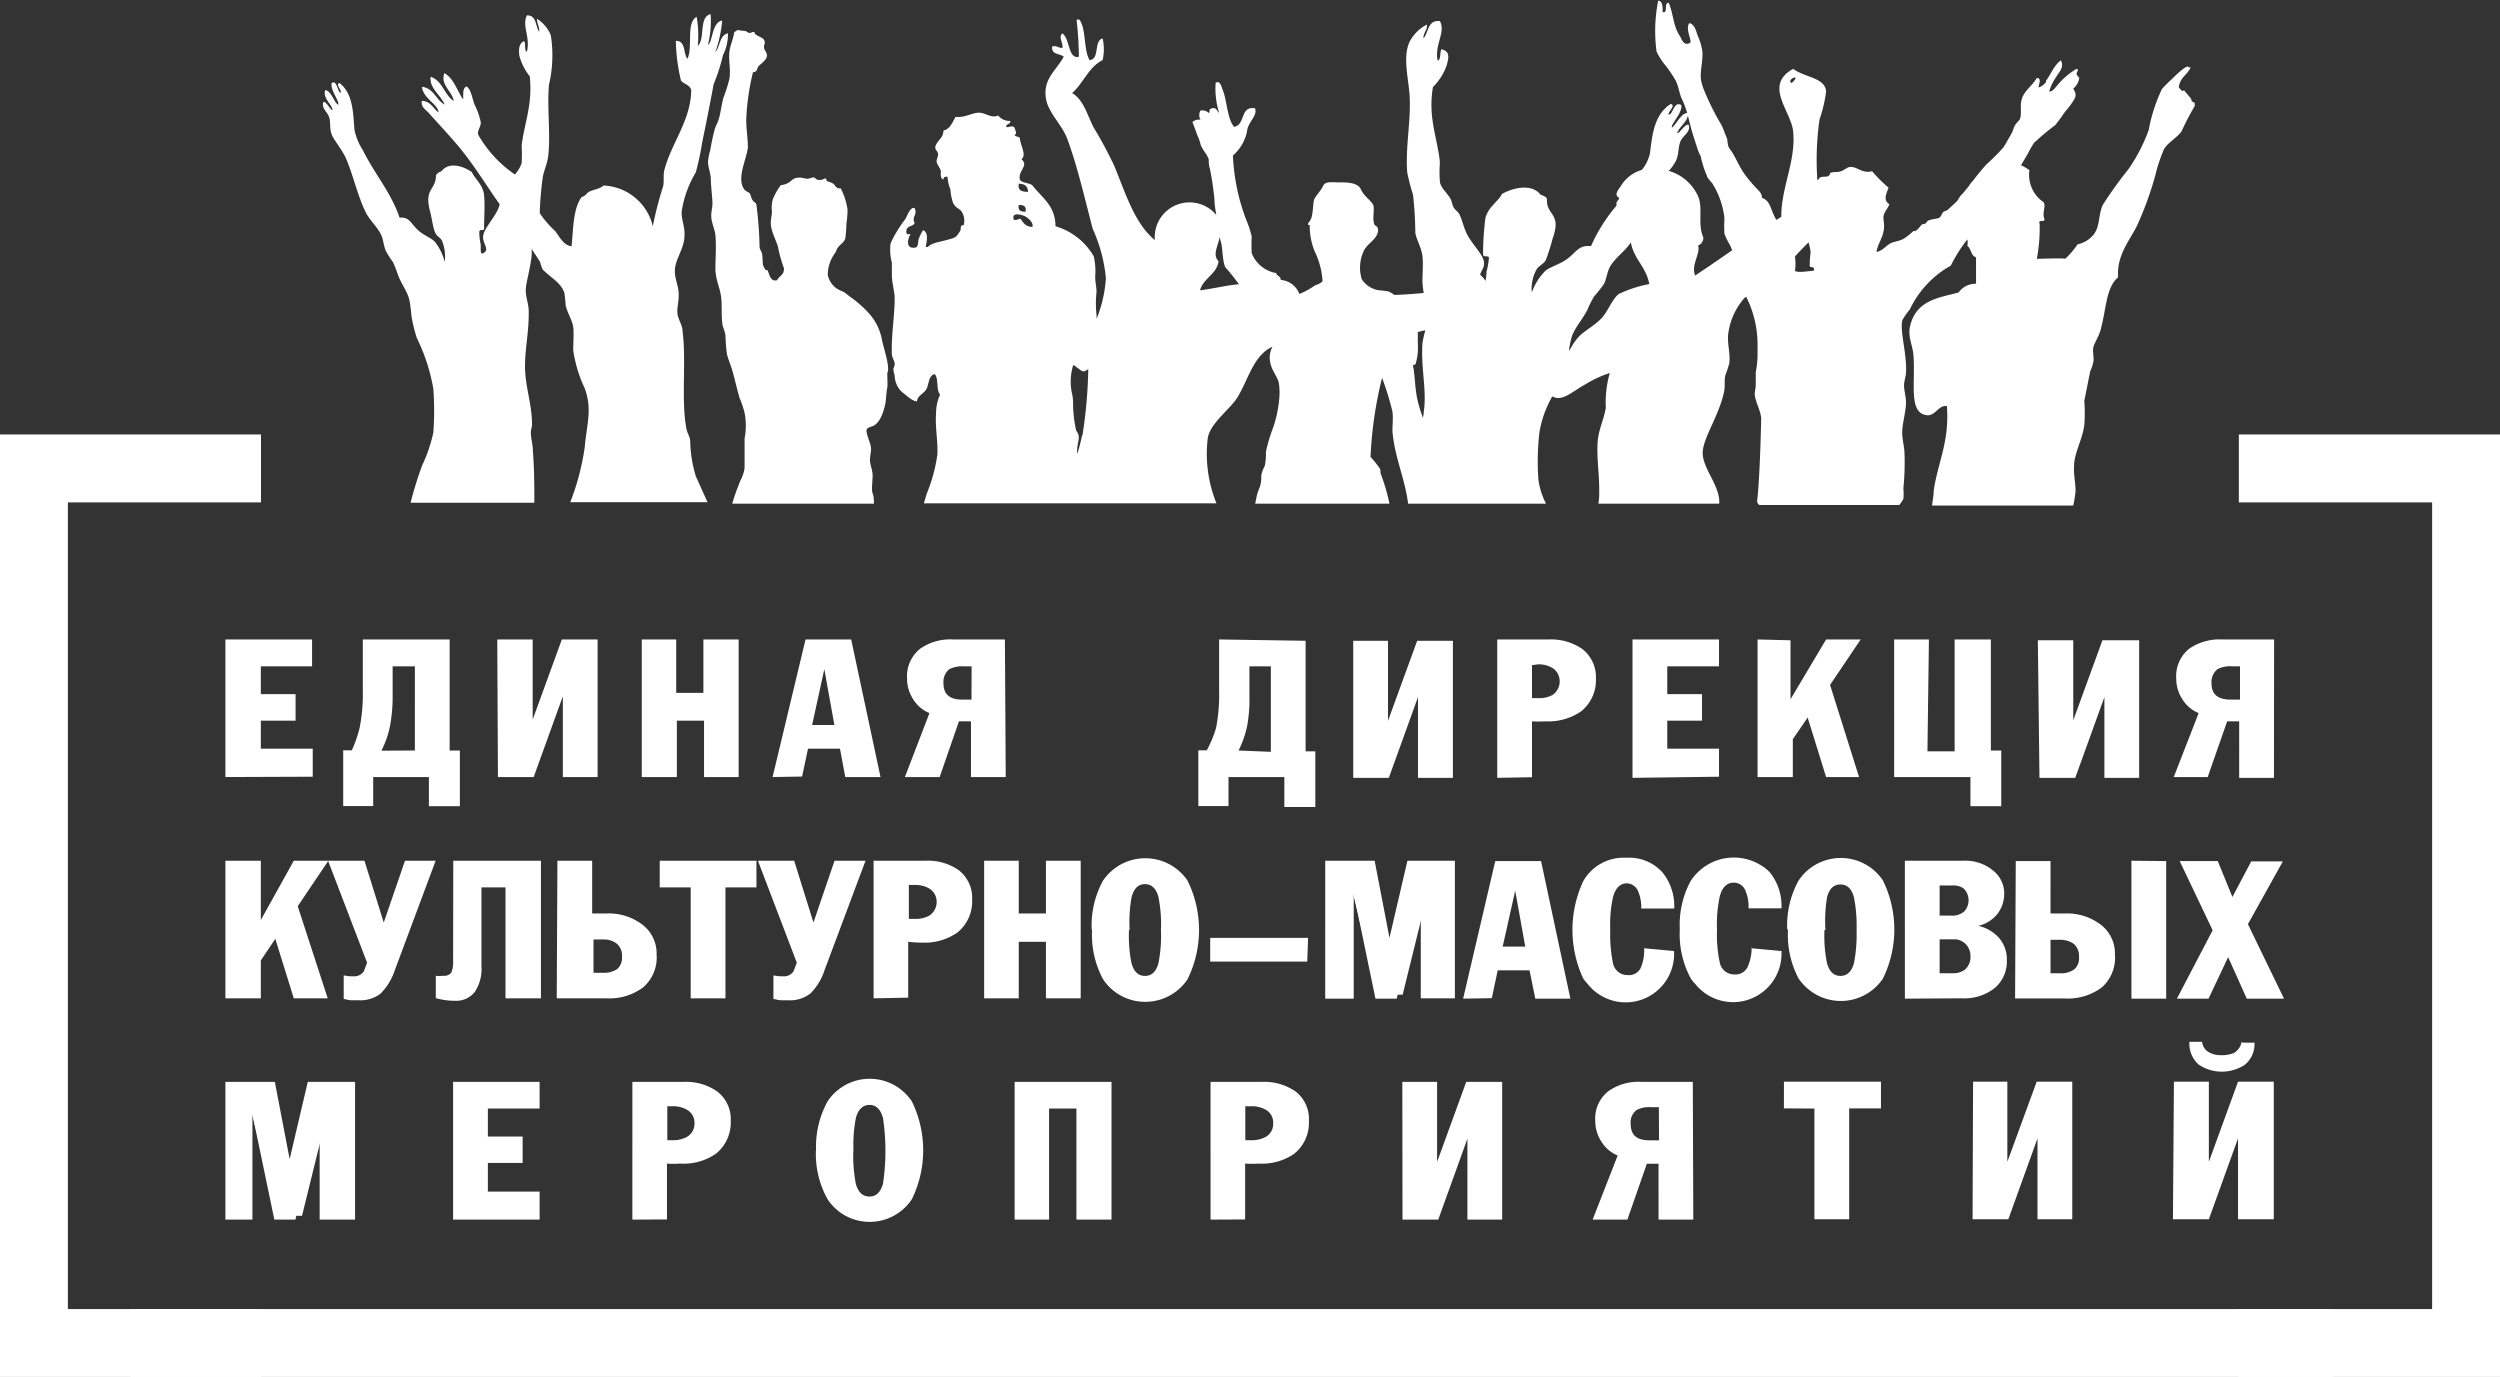
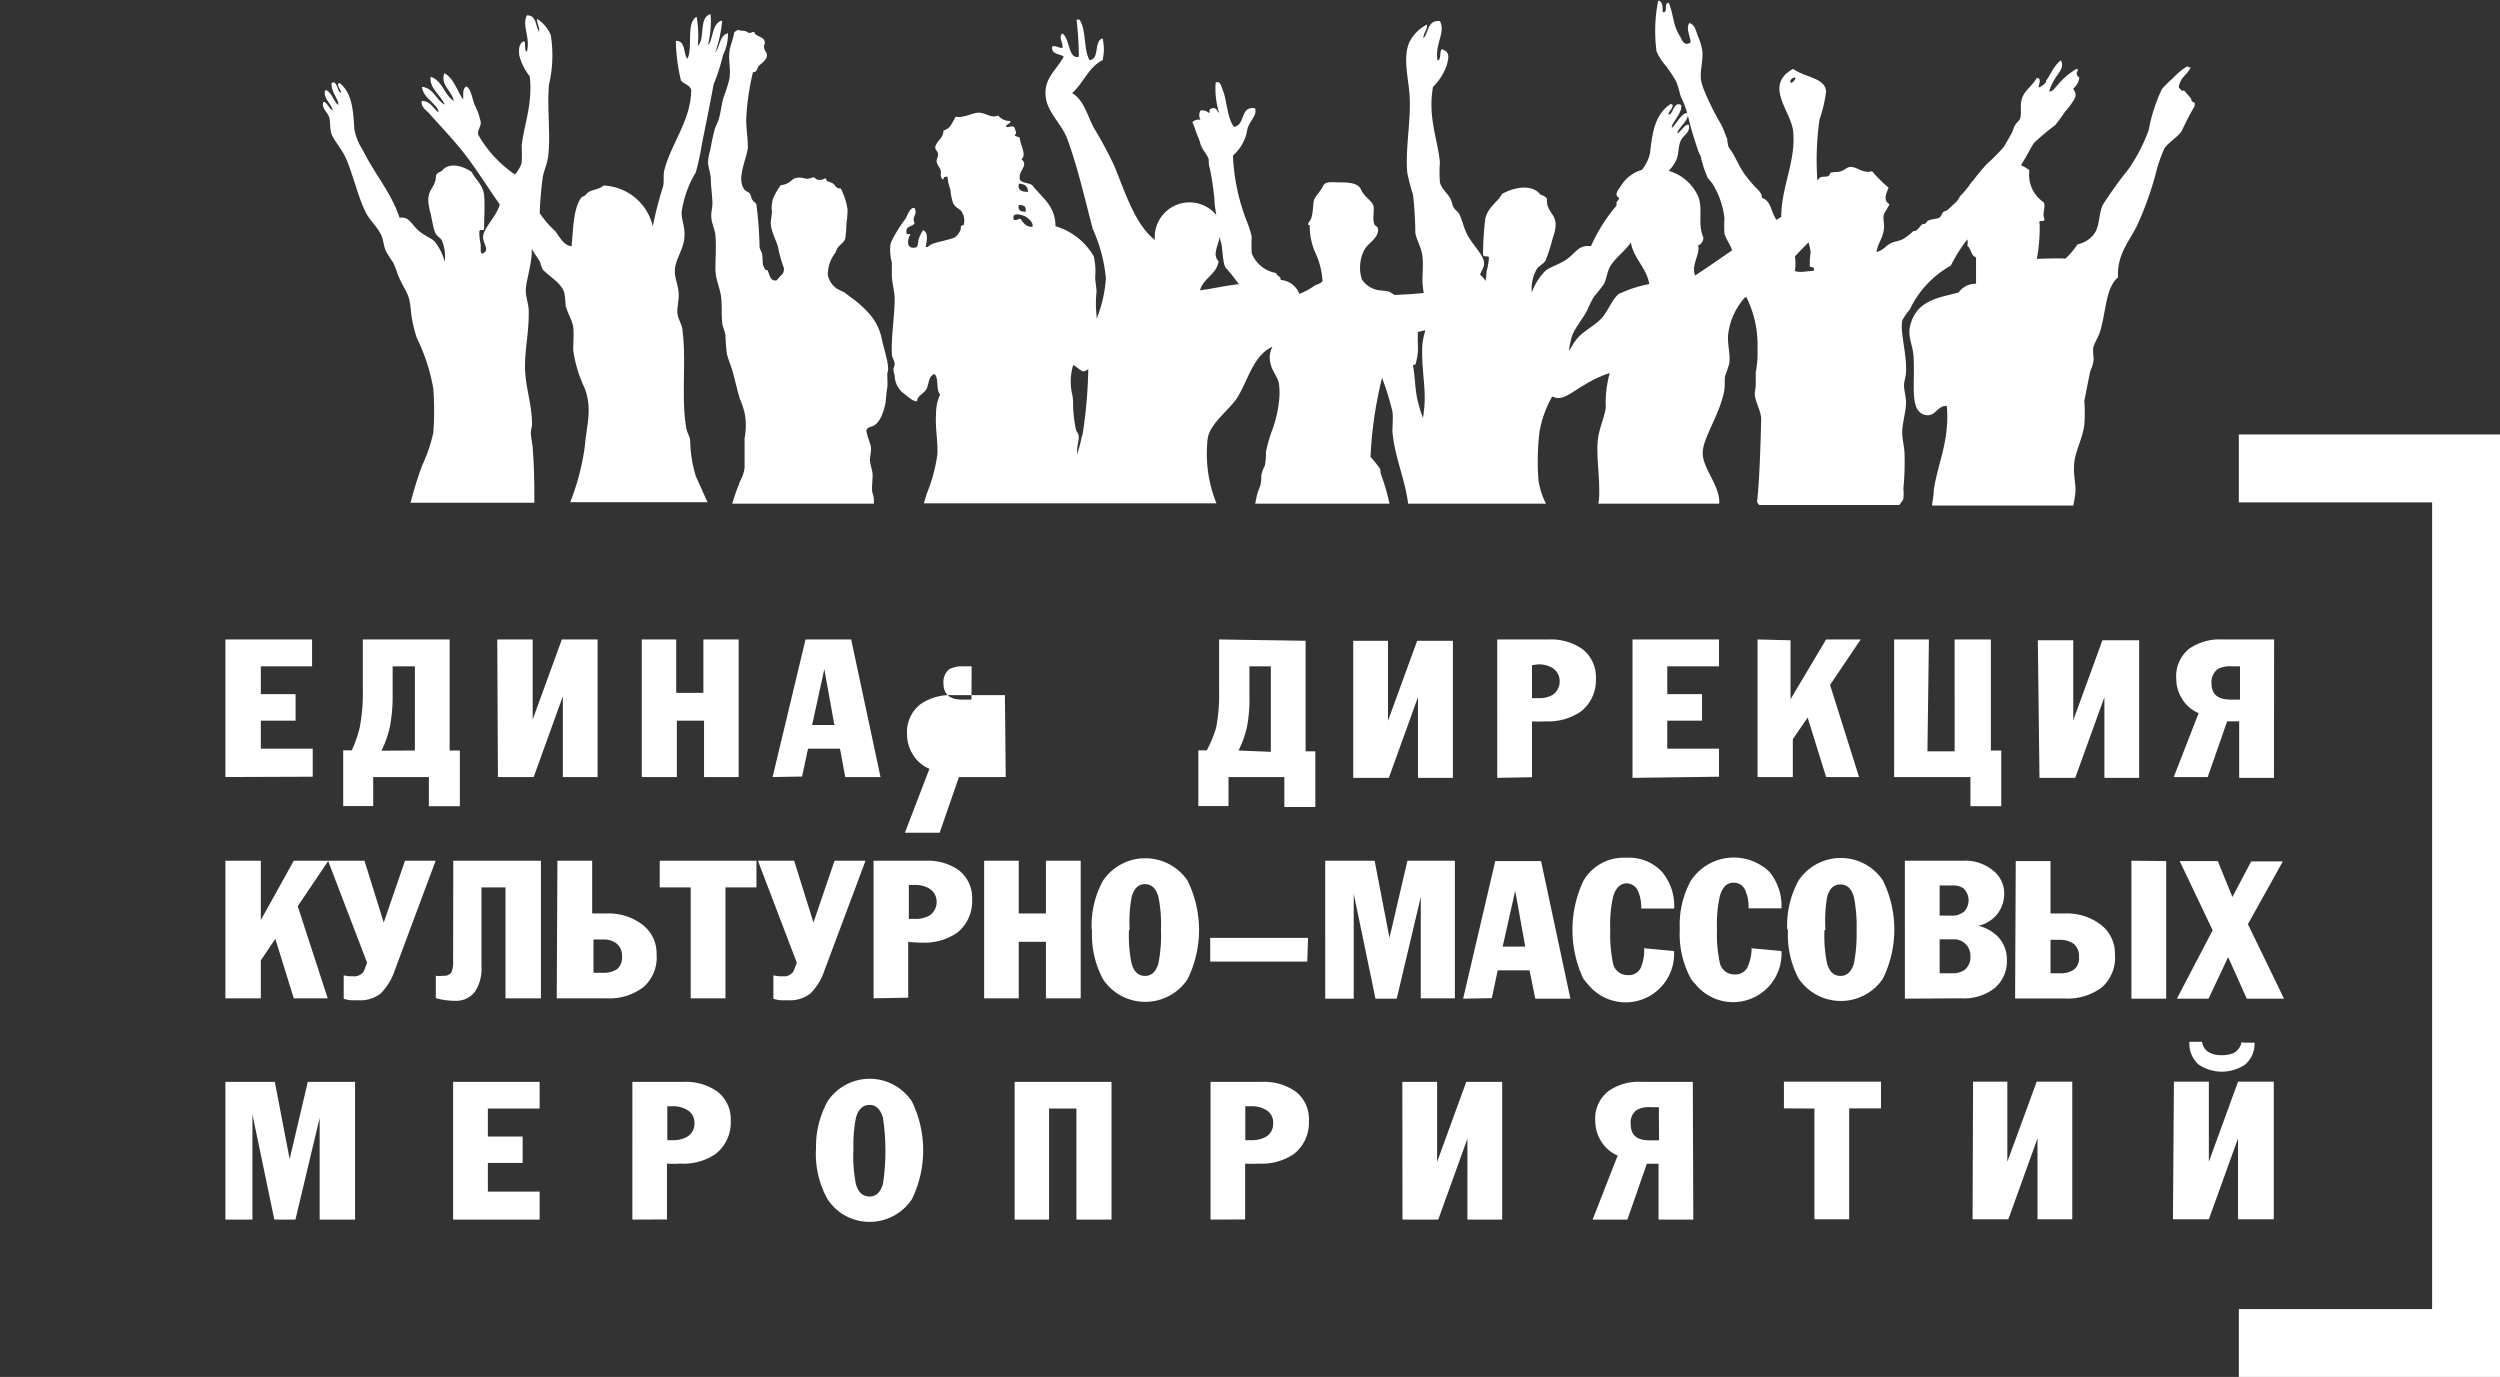
<svg xmlns="http://www.w3.org/2000/svg" id="Слой_1" data-name="Слой 1" viewBox="0 0 151.73 83.57">
  <rect x="0" y="0" width="151.73" height="83.57" fill="#333333" stroke="none" />
  <defs>
    <style>.cls-1{fill:#fff;}</style>
  </defs>
  <title>edlmm_logo</title>
-   <path class="cls-1" d="M79.85,47.72V39.37h5.26V41H82v1.69h2.11V44.3H82V46h3.15v1.7Zm13.61-8.35v6.74h.62v3.38H92.2V47.72H88.82v1.76H87V46.1h.52A7.53,7.53,0,0,0,88,44.72a10.67,10.67,0,0,0,.19-2.26V39.37Zm-2.11,6.74V41H90v1.76a9.77,9.77,0,0,1-.16,1.87,6,6,0,0,1-.52,1.49Zm5-6.74H98.5v4.86l1.77-4.86h2.17v8.35h-2.11v-4.9l-1.77,4.9H96.39Zm10.86,0v3.24h1.65V39.37H111v8.35H108.9V44.3h-1.65v3.42h-2.13V39.37Zm5.85,8.35,2-8.35h2.77l1.78,8.35h-2.14L117.15,46h-1.94l-.36,1.69Zm2.4-3.16h1.35l-.61-3.39Zm11.75,3.16h-2.11V44.34h-.73l-1.17,3.38h-2.11l1.49-3.88a2.11,2.11,0,0,1-1-.86,2.3,2.3,0,0,1-.36-1.25,2.14,2.14,0,0,1,.8-1.8,3.19,3.19,0,0,1,2-.56h3.14ZM125.14,41h-.47a1.8,1.8,0,0,0-.88.17,1,1,0,0,0-.36.85c0,.69.39,1,1.13,1h.57Zm20.27-1.55v6.71H146v3.38h-1.88V47.72h-3.39v1.76H138.9V46.1h.51a6.92,6.92,0,0,0,.57-1.38,10.67,10.67,0,0,0,.18-2.26V39.37Zm-2.11,6.74V41H142v1.76a9,9,0,0,1-.14,1.87,6.06,6.06,0,0,1-.52,1.48Zm5-6.74h2.11v4.86l1.77-4.86h2.17v8.32h-2.12v-4.9l-1.77,4.9h-2.16Zm10.85,1.48v2h.38a1.61,1.61,0,0,0,.88-.2,1,1,0,0,0,.26-1.36,1.07,1.07,0,0,0-.26-.26,1.65,1.65,0,0,0-.89-.23Zm-2.11,6.84V39.37h3.15a3.31,3.31,0,0,1,2,.57,2.15,2.15,0,0,1,.84,1.8,2.42,2.42,0,0,1-.91,2,3.51,3.51,0,0,1-2.16.6,7.34,7.34,0,0,1-.81,0v3.39Zm8.21,0V39.37h5.25V41h-3.14v1.69h2.11V44.3h-2.11V46h3.14v1.7Zm9.59-8.35V43L177,39.37h2.1l-1.86,2.76L179,47.72H177l-1.12-3.61-.9,1.31v2.3h-2.14V39.37Zm8.31,6.74h1.65V39.37H187v6.74h.63v3.38h-1.87V47.72h-4.63V39.37h2.11Zm6.7-6.74H192v4.86l1.77-4.86H196v8.35h-2.11v-4.9l-1.77,4.9h-2.17Zm14.33,8.35h-2.11V44.34h-.73l-1.18,3.38H198.1l1.51-3.88a2.11,2.11,0,0,1-1-.86,2.3,2.3,0,0,1-.36-1.25,2.13,2.13,0,0,1,.79-1.8,3.24,3.24,0,0,1,2-.56h3.15ZM202.12,41h-.48a1.66,1.66,0,0,0-.88.17,1,1,0,0,0-.37.85c0,.69.39,1,1.17,1h.56ZM82,52.8v3.6L84,52.8H86.1l-1.86,2.76,1.82,5.59H84l-1.12-3.61L82,58.85v2.3H79.85V52.8Zm8.75,0h1.86l-2.48,6.65a3.61,3.61,0,0,1-.86,1.41,2,2,0,0,1-1.3.41h-.47a2.27,2.27,0,0,1-.47-.09V59.76l.33.05h.22a.69.69,0,0,0,.67-.3l.2-.52L86.08,52.8h2.21l1.17,3.75Zm2.93,0H99v8.35H96.85V54.42H95.39v4.76A2.54,2.54,0,0,1,95,60.74a1.41,1.41,0,0,1-1.19.56,4.38,4.38,0,0,1-1.19-.16V59.78a1.64,1.64,0,0,0,.44,0,.55.55,0,0,0,.5-.19,1.58,1.58,0,0,0,.11-.71Zm8.51,6.8h.57a1.46,1.46,0,0,0,.86-.22.9.9,0,0,0,.3-.77.93.93,0,0,0-.31-.77,1.25,1.25,0,0,0-.85-.26h-.57ZM100,52.8h2.11V56H103a3.37,3.37,0,0,1,2.16.68,2.19,2.19,0,0,1,.86,1.8,2.4,2.4,0,0,1-.81,2,3.42,3.42,0,0,1-2.25.67h-3Zm6.21,1.62V52.8h5.87v1.62h-1.88v6.73h-2.11V54.42Zm10.61-1.62h1.88l-2.49,6.65a3.49,3.49,0,0,1-.86,1.41,2,2,0,0,1-1.3.41h-.47a2.27,2.27,0,0,1-.47-.09V59.76l.33.05h.22a.69.69,0,0,0,.67-.3l.2-.52-2.36-6.19h2.2l1.17,3.75Zm4.51,1.47v2.06h.38a1.69,1.69,0,0,0,.88-.21,1,1,0,0,0,.27-1.36,1,1,0,0,0-.27-.26,1.65,1.65,0,0,0-.89-.23Zm-2.14,6.88V52.8h3.15a3.27,3.27,0,0,1,2,.56,2.12,2.12,0,0,1,.83,1.81,2.42,2.42,0,0,1-.91,2,3.5,3.5,0,0,1-2.15.6,7.52,7.52,0,0,1-.82-.05v3.39ZM128,52.8V56h1.65V52.8h2.11v8.35h-2.11V57.72H128v3.43H125.9V52.8ZM132.43,57a5.61,5.61,0,0,1,.69-3,3.1,3.1,0,0,1,5.12,0,6.76,6.76,0,0,1,0,6,3.09,3.09,0,0,1-4.27.85,3.13,3.13,0,0,1-.85-.85,5.7,5.7,0,0,1-.67-3Zm2.26,0a8.44,8.44,0,0,0,.15,2c.14.53.41.79.82.79s.68-.26.82-.78a8.52,8.52,0,0,0,.15-2,8.39,8.39,0,0,0-.15-2c-.14-.53-.42-.79-.82-.79s-.67.26-.81.78a8.46,8.46,0,0,0-.12,2Zm10.82,1.92h-5.89V57.48h5.94Zm1.09,2.25V52.8h3l.9,4.68,1.09-4.68h2.88v8.35h-2.07V55l-1.46,6.17h-1.29l-1.32-6.37v6.37Zm8.37,0,1.95-8.35h2.78l1.78,8.35h-2.13L159,59.45h-1.93l-.36,1.69Zm2.4-3.16h1.37l-.61-3.39Zm8.57.1,1.83.17a2.94,2.94,0,0,1-5.24,2,3.92,3.92,0,0,1-.27-.33,7,7,0,0,1,0-5.91,2.81,2.81,0,0,1,2.6-1.42,2.72,2.72,0,0,1,2.21.89,3.23,3.23,0,0,1,.71,2.19h-2a2.48,2.48,0,0,0-.17-1,.78.78,0,0,0-.69-.53c-.41,0-.69.27-.85.82a7.77,7.77,0,0,0-.17,2,8.61,8.61,0,0,0,.16,2,.89.89,0,0,0,.9.75.79.79,0,0,0,.78-.42,2.66,2.66,0,0,0,.21-1.28Zm6.52,0,1.83.17a2.94,2.94,0,0,1-5.23,2,2.16,2.16,0,0,1-.27-.33,5.67,5.67,0,0,1-.67-3,5.58,5.58,0,0,1,.66-2.92,3.12,3.12,0,0,1,4.32-.92,2.28,2.28,0,0,1,.48.39,3.23,3.23,0,0,1,.71,2.19h-2a2.31,2.31,0,0,0-.16-1,.76.76,0,0,0-.74-.56c-.4,0-.69.27-.84.82a7.73,7.73,0,0,0-.17,2,8.15,8.15,0,0,0,.16,2,.89.89,0,0,0,.9.75.81.81,0,0,0,.78-.42,2.83,2.83,0,0,0,.26-1.25ZM174.64,57a5.66,5.66,0,0,1,.69-3,3.08,3.08,0,0,1,4.27-.85,3,3,0,0,1,.85.85,6.76,6.76,0,0,1,0,5.95,3.08,3.08,0,0,1-4.27.84,3.23,3.23,0,0,1-.85-.84,5.67,5.67,0,0,1-.64-3Zm2.26,0a8.39,8.39,0,0,0,.15,2c.14.53.42.79.82.79s.68-.26.82-.77a9.18,9.18,0,0,0,.16-2,9,9,0,0,0-.16-2c-.14-.52-.41-.78-.82-.78s-.67.25-.81.77a8.62,8.62,0,0,0-.1,2Zm4.88,4.17V52.8h3.52a2.64,2.64,0,0,1,1.79.56,1.77,1.77,0,0,1,.72,1.42,2,2,0,0,1-.44,1.28,2.06,2.06,0,0,1-1.13.69,2.41,2.41,0,0,1,1.27.75,2,2,0,0,1,.46,1.33,2.12,2.12,0,0,1-.74,1.7,3,3,0,0,1-2,.62Zm2.11-3.63v2.09h.81a1.24,1.24,0,0,0,.7-.2,1,1,0,0,0,.36-.86,1,1,0,0,0-.88-1h-1Zm0-3.24v1.83h.69a1.1,1.1,0,0,0,.8-.25,1,1,0,0,0-.06-1.42,1.2,1.2,0,0,0-.69-.16Zm6.73,5.33h.57a1.38,1.38,0,0,0,.86-.23.88.88,0,0,0,.3-.76,1,1,0,0,0-.3-.78,1.39,1.39,0,0,0-.86-.26h-.57Zm-2.11-6.81h2.11V56h.88a3.38,3.38,0,0,1,2.17.68,2.2,2.2,0,0,1,.86,1.81,2.4,2.4,0,0,1-.8,2,3.45,3.45,0,0,1-2.26.67h-3Zm9.13,0v8.35h-2.11V52.8Zm2.82,4.2-2-4.2h2.31l.89,2.18,1.14-2.16h1.92l-2.12,3.81,2.19,4.52h-2.26l-1.13-2.52-1.19,2.52h-1.92ZM79.85,74.58V66.22h3l.9,4.69,1.1-4.69h2.87v8.36H85.57V68.41L84.1,74.58H82.82l-1.33-6.39v6.39Zm13.82,0V66.22h5.25v1.62H95.78v1.7h2.11v1.6H95.78v1.74h3.14v1.7Zm13-6.88v2.06H107a1.69,1.69,0,0,0,.88-.21.93.93,0,0,0,.44-.82.9.9,0,0,0-.43-.8,1.65,1.65,0,0,0-.89-.23Zm-2.12,6.88V66.22h3.13a3.32,3.32,0,0,1,2,.57,2.11,2.11,0,0,1,.84,1.8,2.42,2.42,0,0,1-.91,2,3.44,3.44,0,0,1-2.16.59,5.29,5.29,0,0,1-.8,0v3.39Zm11.15-4.18a5.69,5.69,0,0,1,.7-3,3.07,3.07,0,0,1,4.26-.85,3.13,3.13,0,0,1,.85.85,6.76,6.76,0,0,1,0,5.95,3.08,3.08,0,0,1-4.27.85,3.23,3.23,0,0,1-.84-.85,5.64,5.64,0,0,1-.71-3Zm2.26,0a9,9,0,0,0,.15,2c.14.52.42.78.83.78s.67-.26.82-.77a13.54,13.54,0,0,0,0-4c-.15-.53-.42-.79-.82-.79s-.67.26-.82.77a8.56,8.56,0,0,0-.15,2Zm9.79,4.18V66.22h5.88v8.36H131.5V67.84h-1.66v6.74Zm14-6.88v2.06h.38a1.71,1.71,0,0,0,.88-.21.9.9,0,0,0,.43-.82.87.87,0,0,0-.42-.8,1.65,1.65,0,0,0-.89-.23Zm-2.11,6.88V66.22h3.14a3.34,3.34,0,0,1,2,.57,2.1,2.1,0,0,1,.83,1.8,2.41,2.41,0,0,1-.9,2,3.45,3.45,0,0,1-2.16.59,5.49,5.49,0,0,1-.81,0v3.39Zm11.64-8.36h2.11v4.86l1.77-4.86h2.18v8.36h-2.11V69.67l-1.77,4.91h-2.17Zm17.66,8.36h-2.11V71.19h-.71l-1.18,3.39h-2.11l1.52-3.89a2.11,2.11,0,0,1-1-.86,2.3,2.3,0,0,1-.36-1.25,2.1,2.1,0,0,1,.79-1.79,3.15,3.15,0,0,1,2-.57h3.13Zm-2.09-6.82h-.47a1.57,1.57,0,0,0-.88.17.92.92,0,0,0-.36.84c0,.7.38,1,1.16,1h.56Zm7.59.07V66.21h5.89v1.62H178.4v6.73h-2.11V67.84Zm11.48-1.62H188v4.86l1.78-4.86h2.16v8.35h-2.11V69.65l-1.77,4.91h-2.17Zm12.19,0h2.12v4.86L202,66.21h2.17v8.35H202V69.65l-1.77,4.91h-2.18Zm4.18-2.37H203a1.64,1.64,0,0,1-.57,1.33,2.52,2.52,0,0,1-2.82,0,1.69,1.69,0,0,1-.56-1.38h.77a.81.81,0,0,0,.39.62,1.42,1.42,0,0,0,.75.19,1.83,1.83,0,0,0,.8-.14,1,1,0,0,0,.46-.66Z" transform="translate(-66.17 -0.56)" />
+   <path class="cls-1" d="M79.85,47.72V39.37h5.26V41H82v1.69h2.11V44.3H82V46h3.15v1.7Zm13.61-8.35v6.74h.62v3.38H92.2V47.72H88.82v1.76H87V46.1h.52A7.53,7.53,0,0,0,88,44.72a10.67,10.67,0,0,0,.19-2.26V39.37Zm-2.11,6.74V41H90v1.76a9.77,9.77,0,0,1-.16,1.87,6,6,0,0,1-.52,1.49Zm5-6.74H98.5v4.86l1.77-4.86h2.17v8.35h-2.11v-4.9l-1.77,4.9H96.39Zm10.86,0v3.24h1.65V39.37H111v8.35H108.9V44.3h-1.65v3.42h-2.13V39.37Zm5.85,8.35,2-8.35h2.77l1.78,8.35h-2.14L117.15,46h-1.94l-.36,1.69Zm2.4-3.16h1.35l-.61-3.39Zm11.75,3.16h-2.11h-.73l-1.17,3.38h-2.11l1.49-3.88a2.11,2.11,0,0,1-1-.86,2.3,2.3,0,0,1-.36-1.25,2.14,2.14,0,0,1,.8-1.8,3.19,3.19,0,0,1,2-.56h3.14ZM125.14,41h-.47a1.8,1.8,0,0,0-.88.17,1,1,0,0,0-.36.85c0,.69.39,1,1.13,1h.57Zm20.27-1.55v6.71H146v3.38h-1.88V47.72h-3.39v1.76H138.9V46.1h.51a6.92,6.92,0,0,0,.57-1.38,10.67,10.67,0,0,0,.18-2.26V39.37Zm-2.11,6.74V41H142v1.76a9,9,0,0,1-.14,1.87,6.06,6.06,0,0,1-.52,1.48Zm5-6.74h2.11v4.86l1.77-4.86h2.17v8.32h-2.12v-4.9l-1.77,4.9h-2.16Zm10.85,1.48v2h.38a1.61,1.61,0,0,0,.88-.2,1,1,0,0,0,.26-1.36,1.07,1.07,0,0,0-.26-.26,1.65,1.65,0,0,0-.89-.23Zm-2.11,6.84V39.37h3.15a3.31,3.31,0,0,1,2,.57,2.15,2.15,0,0,1,.84,1.8,2.42,2.42,0,0,1-.91,2,3.51,3.51,0,0,1-2.16.6,7.34,7.34,0,0,1-.81,0v3.39Zm8.21,0V39.37h5.25V41h-3.14v1.69h2.11V44.3h-2.11V46h3.14v1.7Zm9.59-8.35V43L177,39.37h2.1l-1.86,2.76L179,47.72H177l-1.12-3.61-.9,1.31v2.3h-2.14V39.37Zm8.31,6.74h1.65V39.37H187v6.74h.63v3.38h-1.87V47.72h-4.63V39.37h2.11Zm6.7-6.74H192v4.86l1.77-4.86H196v8.35h-2.11v-4.9l-1.77,4.9h-2.17Zm14.33,8.35h-2.11V44.34h-.73l-1.18,3.38H198.1l1.51-3.88a2.11,2.11,0,0,1-1-.86,2.3,2.3,0,0,1-.36-1.25,2.13,2.13,0,0,1,.79-1.8,3.24,3.24,0,0,1,2-.56h3.15ZM202.12,41h-.48a1.66,1.66,0,0,0-.88.17,1,1,0,0,0-.37.85c0,.69.39,1,1.17,1h.56ZM82,52.8v3.6L84,52.8H86.1l-1.86,2.76,1.82,5.59H84l-1.12-3.61L82,58.85v2.3H79.85V52.8Zm8.75,0h1.86l-2.48,6.65a3.61,3.61,0,0,1-.86,1.41,2,2,0,0,1-1.3.41h-.47a2.27,2.27,0,0,1-.47-.09V59.76l.33.05h.22a.69.69,0,0,0,.67-.3l.2-.52L86.08,52.8h2.21l1.17,3.75Zm2.93,0H99v8.35H96.85V54.42H95.39v4.76A2.54,2.54,0,0,1,95,60.74a1.41,1.41,0,0,1-1.19.56,4.38,4.38,0,0,1-1.19-.16V59.78a1.64,1.64,0,0,0,.44,0,.55.55,0,0,0,.5-.19,1.58,1.58,0,0,0,.11-.71Zm8.51,6.8h.57a1.46,1.46,0,0,0,.86-.22.9.9,0,0,0,.3-.77.93.93,0,0,0-.31-.77,1.25,1.25,0,0,0-.85-.26h-.57ZM100,52.8h2.11V56H103a3.37,3.37,0,0,1,2.16.68,2.19,2.19,0,0,1,.86,1.8,2.4,2.4,0,0,1-.81,2,3.42,3.42,0,0,1-2.25.67h-3Zm6.21,1.62V52.8h5.87v1.62h-1.88v6.73h-2.11V54.42Zm10.61-1.62h1.88l-2.49,6.65a3.49,3.49,0,0,1-.86,1.41,2,2,0,0,1-1.3.41h-.47a2.27,2.27,0,0,1-.47-.09V59.76l.33.05h.22a.69.69,0,0,0,.67-.3l.2-.52-2.36-6.19h2.2l1.17,3.75Zm4.51,1.47v2.06h.38a1.69,1.69,0,0,0,.88-.21,1,1,0,0,0,.27-1.36,1,1,0,0,0-.27-.26,1.65,1.65,0,0,0-.89-.23Zm-2.14,6.88V52.8h3.15a3.27,3.27,0,0,1,2,.56,2.12,2.12,0,0,1,.83,1.81,2.42,2.42,0,0,1-.91,2,3.5,3.5,0,0,1-2.15.6,7.52,7.52,0,0,1-.82-.05v3.39ZM128,52.8V56h1.65V52.8h2.11v8.35h-2.11V57.72H128v3.43H125.9V52.8ZM132.43,57a5.61,5.61,0,0,1,.69-3,3.1,3.1,0,0,1,5.12,0,6.76,6.76,0,0,1,0,6,3.09,3.09,0,0,1-4.27.85,3.13,3.13,0,0,1-.85-.85,5.7,5.7,0,0,1-.67-3Zm2.26,0a8.44,8.44,0,0,0,.15,2c.14.53.41.79.82.79s.68-.26.82-.78a8.52,8.52,0,0,0,.15-2,8.39,8.39,0,0,0-.15-2c-.14-.53-.42-.79-.82-.79s-.67.26-.81.78a8.46,8.46,0,0,0-.12,2Zm10.82,1.92h-5.89V57.48h5.94Zm1.09,2.25V52.8h3l.9,4.68,1.09-4.68h2.88v8.35h-2.07V55l-1.46,6.17h-1.29l-1.32-6.37v6.37Zm8.37,0,1.95-8.35h2.78l1.78,8.35h-2.13L159,59.45h-1.93l-.36,1.69Zm2.4-3.16h1.37l-.61-3.39Zm8.57.1,1.83.17a2.94,2.94,0,0,1-5.24,2,3.92,3.92,0,0,1-.27-.33,7,7,0,0,1,0-5.91,2.81,2.81,0,0,1,2.6-1.42,2.72,2.72,0,0,1,2.21.89,3.23,3.23,0,0,1,.71,2.19h-2a2.48,2.48,0,0,0-.17-1,.78.78,0,0,0-.69-.53c-.41,0-.69.27-.85.82a7.77,7.77,0,0,0-.17,2,8.61,8.61,0,0,0,.16,2,.89.89,0,0,0,.9.75.79.79,0,0,0,.78-.42,2.66,2.66,0,0,0,.21-1.28Zm6.52,0,1.83.17a2.94,2.94,0,0,1-5.23,2,2.16,2.16,0,0,1-.27-.33,5.67,5.67,0,0,1-.67-3,5.58,5.58,0,0,1,.66-2.92,3.12,3.12,0,0,1,4.32-.92,2.28,2.28,0,0,1,.48.39,3.23,3.23,0,0,1,.71,2.19h-2a2.31,2.31,0,0,0-.16-1,.76.76,0,0,0-.74-.56c-.4,0-.69.27-.84.82a7.73,7.73,0,0,0-.17,2,8.15,8.15,0,0,0,.16,2,.89.89,0,0,0,.9.75.81.81,0,0,0,.78-.42,2.83,2.83,0,0,0,.26-1.25ZM174.64,57a5.66,5.66,0,0,1,.69-3,3.08,3.08,0,0,1,4.27-.85,3,3,0,0,1,.85.85,6.76,6.76,0,0,1,0,5.95,3.08,3.08,0,0,1-4.27.84,3.23,3.23,0,0,1-.85-.84,5.67,5.67,0,0,1-.64-3Zm2.26,0a8.39,8.39,0,0,0,.15,2c.14.53.42.79.82.79s.68-.26.82-.77a9.18,9.18,0,0,0,.16-2,9,9,0,0,0-.16-2c-.14-.52-.41-.78-.82-.78s-.67.25-.81.77a8.62,8.62,0,0,0-.1,2Zm4.88,4.17V52.8h3.52a2.64,2.64,0,0,1,1.79.56,1.77,1.77,0,0,1,.72,1.42,2,2,0,0,1-.44,1.28,2.06,2.06,0,0,1-1.13.69,2.41,2.41,0,0,1,1.27.75,2,2,0,0,1,.46,1.33,2.12,2.12,0,0,1-.74,1.7,3,3,0,0,1-2,.62Zm2.11-3.63v2.09h.81a1.24,1.24,0,0,0,.7-.2,1,1,0,0,0,.36-.86,1,1,0,0,0-.88-1h-1Zm0-3.24v1.83h.69a1.1,1.1,0,0,0,.8-.25,1,1,0,0,0-.06-1.42,1.2,1.2,0,0,0-.69-.16Zm6.73,5.33h.57a1.38,1.38,0,0,0,.86-.23.88.88,0,0,0,.3-.76,1,1,0,0,0-.3-.78,1.39,1.39,0,0,0-.86-.26h-.57Zm-2.11-6.81h2.11V56h.88a3.38,3.38,0,0,1,2.17.68,2.2,2.2,0,0,1,.86,1.81,2.4,2.4,0,0,1-.8,2,3.45,3.45,0,0,1-2.26.67h-3Zm9.13,0v8.35h-2.11V52.8Zm2.82,4.2-2-4.2h2.31l.89,2.18,1.14-2.16h1.92l-2.12,3.81,2.19,4.52h-2.26l-1.13-2.52-1.19,2.52h-1.92ZM79.85,74.58V66.22h3l.9,4.69,1.1-4.69h2.87v8.36H85.57V68.41L84.1,74.58H82.82l-1.33-6.39v6.39Zm13.82,0V66.22h5.25v1.62H95.78v1.7h2.11v1.6H95.78v1.74h3.14v1.7Zm13-6.88v2.06H107a1.69,1.69,0,0,0,.88-.21.93.93,0,0,0,.44-.82.9.9,0,0,0-.43-.8,1.65,1.65,0,0,0-.89-.23Zm-2.12,6.88V66.22h3.13a3.32,3.32,0,0,1,2,.57,2.11,2.11,0,0,1,.84,1.8,2.42,2.42,0,0,1-.91,2,3.44,3.44,0,0,1-2.16.59,5.29,5.29,0,0,1-.8,0v3.39Zm11.15-4.18a5.69,5.69,0,0,1,.7-3,3.07,3.07,0,0,1,4.26-.85,3.13,3.13,0,0,1,.85.85,6.76,6.76,0,0,1,0,5.95,3.08,3.08,0,0,1-4.27.85,3.23,3.23,0,0,1-.84-.85,5.64,5.64,0,0,1-.71-3Zm2.26,0a9,9,0,0,0,.15,2c.14.52.42.78.83.78s.67-.26.82-.77a13.54,13.54,0,0,0,0-4c-.15-.53-.42-.79-.82-.79s-.67.26-.82.77a8.56,8.56,0,0,0-.15,2Zm9.79,4.18V66.22h5.88v8.36H131.5V67.84h-1.66v6.74Zm14-6.88v2.06h.38a1.71,1.71,0,0,0,.88-.21.9.9,0,0,0,.43-.82.87.87,0,0,0-.42-.8,1.65,1.65,0,0,0-.89-.23Zm-2.11,6.88V66.22h3.14a3.34,3.34,0,0,1,2,.57,2.1,2.1,0,0,1,.83,1.8,2.41,2.41,0,0,1-.9,2,3.45,3.45,0,0,1-2.16.59,5.49,5.49,0,0,1-.81,0v3.39Zm11.64-8.36h2.11v4.86l1.77-4.86h2.18v8.36h-2.11V69.67l-1.77,4.91h-2.17Zm17.66,8.36h-2.11V71.19h-.71l-1.18,3.39h-2.11l1.52-3.89a2.11,2.11,0,0,1-1-.86,2.3,2.3,0,0,1-.36-1.25,2.1,2.1,0,0,1,.79-1.79,3.15,3.15,0,0,1,2-.57h3.13Zm-2.09-6.82h-.47a1.57,1.57,0,0,0-.88.17.92.92,0,0,0-.36.84c0,.7.38,1,1.16,1h.56Zm7.59.07V66.21h5.89v1.62H178.4v6.73h-2.11V67.84Zm11.48-1.62H188v4.86l1.78-4.86h2.16v8.35h-2.11V69.65l-1.77,4.91h-2.17Zm12.19,0h2.12v4.86L202,66.21h2.17v8.35H202V69.65l-1.77,4.91h-2.18Zm4.18-2.37H203a1.64,1.64,0,0,1-.57,1.33,2.52,2.52,0,0,1-2.82,0,1.69,1.69,0,0,1-.56-1.38h.77a.81.81,0,0,0,.39.62,1.42,1.42,0,0,0,.75.19,1.83,1.83,0,0,0,.8-.14,1,1,0,0,0,.46-.66Z" transform="translate(-66.17 -0.56)" />
  <path class="cls-1" d="M108.06,27.35c0-.26-.18-.5-.23-.77-.33-1.75,0-4.08-.23-5.88,0-.4-.26-.72-.31-1.08s.09-.76.07-1.25-.25-.93-.23-1.39c0-.62.49-1.22.57-1.93s-.18-1.1-.16-1.63a6.46,6.46,0,0,1,.86-2.4,15.67,15.67,0,0,0,.38-1.78c.24-1.17.48-2.35.7-3.56a11.17,11.17,0,0,0,.57-1.78,2.75,2.75,0,0,0,.3-1.32c-.52.12-.47.81-.77,1.16A7.85,7.85,0,0,0,110,1.81c-.63.09-.57,1.31-.86,1.47a6.12,6.12,0,0,0,.16-1.86c-.74.17-.31,1.49-.78,1.93a6.56,6.56,0,0,0-.07-1.77c-.66.37-.21,1.85-.56,2.55-.26-.33-.09-1.1-.7-1.09a10.91,10.91,0,0,0,.31,2.41c.17.21.52.25.62.56,0,1.83-1.23,3.28-1.63,4.88-.08.32,0,.69-.08,1a22.25,22.25,0,0,0-.62,2.4,3.21,3.21,0,0,0-3-2.47c-.15.18-.56.24-.81.35s-.23.28-.5.34c-.53.69-.51,1.92-.62,3-.5-.07-.71-.56-1-.93a6,6,0,0,1-.93-1.08V13.4a20.56,20.56,0,0,1,.19-2.14c.09-.42.27-.79.32-1.22.16-1.35-.08-2.94.05-4.34a7.85,7.85,0,0,0,.11-3,2.13,2.13,0,0,0-.84-1c0,.34.16.44.13.79-.23-.35-.14-1-.74-1-.32.64.22,1.3,0,2.2-.21,0,0-.79-.26-.59s-.23.56-.2.84a3.43,3.43,0,0,0,.63,1.25c.19,1.69-.33,2.86-.49,4.2a9.57,9.57,0,0,1,0,1.07,2,2,0,0,1-.41.69,7.3,7.3,0,0,1-2.22-2.4c-.09-.27.16-.47.15-.77a4.47,4.47,0,0,0-.38-1.08c-.16-.43-.2-.87-.47-1.09-.31.06-.18.67-.23.78C93.88,6,93.71,5.32,93.14,5c-.26.72.47,1.08.57,1.69-.57-.36-.68-1.23-1.4-1.47-.11.68.63,1.13.85,1.69-.53-.28-.66-1-1.38-1.08.07.72,1,1.06,1,1.55-.33-.24-.46-.67-1-.7-.11.31.24.57.38.7.64.72,1.27,1.38,1.86,2.09.89,1.06,1.64,2.31,2.47,3.48l0,.05a2.09,2.09,0,0,1-.17.41c-.32.59-.81,1.09-.83,1.52s.43.79,0,1c-.21.11-.12-.36-.15-.56a3.53,3.53,0,0,1-.08-.72c0-.26.31,0,.29-.25,0-.64.06-1.38,0-2s-.57-1-.74-1.39c-.49-.36-1.39-.66-1.84-.06,0,0-.23.06-.34.25,0,.8-.57.81-.45,1.73a3.73,3.73,0,0,0,.09.46c.08.24.17.94.29,1.24s.34.34.43.53a2.51,2.51,0,0,1,.17,1.3,3.13,3.13,0,0,0-.62-1.25c-.2-.2-.62-.36-.93-.62-.51-.43-.56-.88-1.19-.82-.53-1.56-1.51-2.64-2.23-4.1a3.51,3.51,0,0,1-.51-1.25c-.08-1.12-.11-2.2-.9-2.82-.26.06.09.41.09.57-.22.09-.22-.8-.57-.57-.07.38.28.82.4,1.19,0,.07,0,.11,0,.13-.21-.06-.47-.93-.8-.88-.13.48.35.78.46,1.19-.13.07-.39-.57-.57-.47-.12.38.26.6.36.92s0,.75.19,1.13.61.86.84,1.39c.41.95.7,2.25,1.17,3.21.25.53.7.88.95,1.4.15.31.15.7.3,1a5.67,5.67,0,0,0,.42.66,7.61,7.61,0,0,1,.31.79c.2.53.56,1,.67,1.45s.1.82.18,1.24a8.92,8.92,0,0,0,.29,1.13,11.29,11.29,0,0,1,1,3.08,18,18,0,0,1,0,2.65,9.17,9.17,0,0,1-.68,2,22.23,22.23,0,0,0-.7,2.26h7.51c0-1,0-2.05-.09-3.16,0-.39-.13-.76-.12-1.13,0-.15.07-.3.07-.45,0-1.09-.31-2-.4-3-.12-1.27.22-2.42.2-3.88,0-.42-.19-.87-.18-1.3s.29-1.34.36-2.13v-.35c.17.27.35.53.51.79a2.27,2.27,0,0,0,.16.46c.5.51,1.08.77,1.31,1.4a6.87,6.87,0,0,1,.08.78c.11.47.41.91.46,1.31s0,.94,0,1.4a8,8,0,0,0,.7,2.32c.47,1.29.12,2.15,0,3.56a15,15,0,0,1-.88,3.35h8.33l-.71-1.58A7.88,7.88,0,0,1,108.06,27.35Zm10.86-7.76h0a6.69,6.69,0,0,0-1.13-1l-.39-.3a4.09,4.09,0,0,1-.42-.2,1.32,1.32,0,0,1-.57-.85,2.22,2.22,0,0,1,.45-1.33c.07-.12.09-.23.15-.31.17-.23.38-.31.46-.56a6.82,6.82,0,0,0,.07-.9,6.09,6.09,0,0,0,.07-.85A4.06,4.06,0,0,0,117.2,12c-.33,0-.32-.2-.47-.3a1.56,1.56,0,0,0-.39-.15s0-.16-.08-.16-.16.11-.39.09-.2-.15-.32-.15-.27.08-.38.08-.35-.08-.47-.07c-.42,0-.44.18-.69.32s-.41.11-.47.16a4.13,4.13,0,0,0-.45.79,1.86,1.86,0,0,0-.07.78c0,.22-.07.48-.07.7,0,.56.43,1.21.47,1.62a8.37,8.37,0,0,0,.33,1.13c0,.41-.18.37-.43.73-.42.1-.45-.4-.57-.61,0,0-.13,0-.15-.07-.2-.32-.11-.41-.17-.86,0-.16-.14-.31-.16-.46a23,23,0,0,0-.19-2.57c0-.13-.15-.15-.24-.3s-.1-.3-.16-.39-.25-.14-.32-.23c-.52-.66.12-1.83.2-2.57,0-.56-.1-1.12-.1-1.69a14.7,14.7,0,0,1,.41-2.88c.25,0,.24-.19.31-.32s.47-.35.53-.63-.23-.34-.16-.7a.31.31,0,0,0-.11-.41c-.14-.11-.49-.19-.47-.36-.3-.07-.09.12-.44,0-.1-.14-.41-.06-.56-.15a.78.78,0,0,0-.24.16c-.07.45-.25.79-.29,1.17-.06.57.09,1.06,0,1.64a9.36,9.36,0,0,1-.37,1.17c-.12.45-.16.92-.29,1.32-.06.19-.17.37-.23.57a12.79,12.79,0,0,0-.27,1.26,3.94,3.94,0,0,0-.14.7c0,.31.14.67.17,1,0,.5.09,1.06.1,1.55,0,.25-.09.56-.07.78,0,.39.22.78.25,1.16.06.66,0,1.34,0,2s.26,1.13.34,1.69,0,1.25.1,1.79a3.85,3.85,0,0,1,.17.57,10.9,10.9,0,0,0,.09,1.16c.1.37.24.69.33,1,.14.48.29,1.17.41,1.55a.63.63,0,0,0,.08.23,6.91,6.91,0,0,1,.25.77,4.09,4.09,0,0,1,0,1.56c0,.7,0,1.31,0,1.79a2.2,2.2,0,0,1-.22.7A2.6,2.6,0,0,0,111,30a11.6,11.6,0,0,0-.39,1.13h8.6c0-.21,0-.42-.08-.63s0-.73,0-1.08-.16-.65-.16-.94.09-.53.06-.77-.19-.57-.25-.86,0-.14,0-.22.19-.16.31-.19c.52-.17.74-1,.83-1.47,0,0,.07-.8.1-.88s0-.77,0-.88c.2-.36-.24-1.54-.34-2.12A3.31,3.31,0,0,0,118.92,19.59ZM199.19,6.71h0a.41.41,0,0,0-.13-.27l-.34-.4c-.12.11-.21-.07-.32-.18.11-.65.48-.7.73-1.21H199c0-.22-.6.28-1,.7a6,6,0,0,0-.62.62,9.88,9.88,0,0,0-.8,2.48,10.24,10.24,0,0,1-1.24,2.39A24.45,24.45,0,0,0,193.79,13c-.27.59-.16,1.26-.53,1.77a1.73,1.73,0,0,1-1,.62,4.85,4.85,0,0,1-.75.88c0-.06-1.6,0-1.72,0a10.16,10.16,0,0,0,.17-2.13c-.13-.33.4,0,.27-.35s.18-.84-.09-1a2,2,0,0,1-.8-1.9,2.62,2.62,0,0,0-.51-.3l.41-.7c.11-.22.24-.44.37-.65a15,15,0,0,1,1.3-1.09c.21-.27.41-.54.6-.82a4.5,4.5,0,0,0,.6-.83c.07-.3,0-.34-.11-.56a1.07,1.07,0,0,0,.37-.66.55.55,0,0,1-.17-.23c0-.14.18-.26,0-.31A4.37,4.37,0,0,0,191,5.78c-.12.12-.25.35-.46.33a2.93,2.93,0,0,1,.43-.89c.16-.28.5-.57.28-1-.45.33-.63.91-.9,1.23v.08a.88.88,0,0,1-.46.34c0-.14.23-.6-.11-.57-.26.46-.74.76-.89,1.23s0,.78-.11,1.2c0,.11-.18.22-.3.41s-.12.33-.21.49-.44.79-.52.89a13,13,0,0,1-1,1c-.33.36-.57.66-.83,1a2.33,2.33,0,0,0-.27.35l-.26.32c-.06.08-.16.17-.23.25s-.15.25-.22.33-.44.41-.53.5-.23.09-.31.17-.12.26-.22.33-.49.08-.71.19c0,0-.1.13-.15.17s-.16,0-.24.09-.19.24-.3.32-.17,0-.23.09a4,4,0,0,1-.56.43c-.26.14-.52.14-.78.27s-.49.46-.85.52c.06-.45.33-.78.42-1.22s0-.56,0-.87.27-.53.36-.81c-.41-.24-.17-.67-.05-1a8.41,8.41,0,0,1-1-1c-.57.16-.89-.26-1.29-.26-.24,0-.35.19-.62.27s-.4,0-.63.1c-.07.34-.38.15-.63.28,0,0-.09.13-.15.16l0,0a17.51,17.51,0,0,1,.13-3.69,8.24,8.24,0,0,0,.4-1.7c-.06-.84-1.26-.83-2-1.37-1.82,1-.11,2.57,0,3.8.18,1.78-.73,3.39-.72,5.18l-.3.19-.1-.18c-.26-.53-.29-1-.77-1.16,0-.34-.31-.52-.51-.77a7.34,7.34,0,0,1-.56-.69c-.27-.38-.46-.83-.7-1.24-.08-.14-.18-.24-.25-.38S171,9,171,9c-.11-.25-.25-.66-.35-.85,0,0-.27-.46-.35-.62a15.87,15.87,0,0,1-.7-1.48,3.28,3.28,0,0,1-.19-.63c-.08-.56.13-1.13.08-1.75a3.5,3.5,0,0,0-.28-.94c-.1-.25-.16-.68-.51-.77-.26.35.15,1,.06,1.19-.43.26-.53-.27-.66-.44a2.44,2.44,0,0,1-.26-.57c-.13-.42-.21-1-.39-1.41-.34,0,0,.63-.37.57,0-.34,0-.67-.27-.7a9.35,9.35,0,0,0-.1,3.09,3.89,3.89,0,0,0,.59.9,9.43,9.43,0,0,1,.56.84c.2.39.24.84.37,1.1a6,6,0,0,1,.34.89c-.4,0-.74.86-1,.92.06,0,.08-.06.07-.14.18-.39.63-.85.57-1.26-.47-.29-.51.67-.78.56,0-.18.47-.56.14-.63-1,.64-1.12,1.84-1.26,3a2.48,2.48,0,0,1-.49,1,2.21,2.21,0,0,0-1.29,1c-.09.13-.26.34-.25.49s.17.2.17.24l-.17.24a1.42,1.42,0,0,0,0,.2,10,10,0,0,0-1.55,2.46c-.79-.09-.89.41-1.55.85-.4.26-.93.42-1.2.63a3.5,3.5,0,0,0-.84,1.33,2.37,2.37,0,0,1,.29-1.4c.11-.21.43-.32.56-.57a12.54,12.54,0,0,0,.42-1.33,2.85,2.85,0,0,0,.14-.5c.2-1-.56-1-.49-1.89-.12-.2-.48-.25-.42-.28-.56-.66-1.69-.37-2.32,0-.2.44-.82.75-1,1.47a17.73,17.73,0,0,0-.14,2.18c0,.25.41,0,.35.28a4,4,0,0,1-.14.77,3.68,3.68,0,0,1-.06.57,1.7,1.7,0,0,0-.33-.38c.06-.21.26-.45.24-.7,0-.46-.61-1-1-1.69-.23-.42-.31-.9-.49-1.26-.07-.16-.25-.26-.35-.42s-.11-.4-.21-.56c-.22-.37-.56-.61-.63-1a7.88,7.88,0,0,1,0-1.19c-.14-1.45-.74-2.72-.42-4.57a3.5,3.5,0,0,0,.84-1.33c.06-.28.25-.77-.21-.92-.28-.22-.08.63-.35.64-.19-1,.51-1.7.14-2.39-.76-.08-.67.69-1,1.05,0-.37.23-.47.22-.84a2.39,2.39,0,0,0-1.06,1.05c-.43.91-.06,2.26,0,3.23.1,1.52-.27,3.24-.14,4.71a12.57,12.57,0,0,0,.35,1.34,23.23,23.23,0,0,1,.14,2.32c.07.42.37.88.43,1.4s0,1,0,1.54a5.35,5.35,0,0,0,.08.7c-.56.06-1.17.1-1.78.12a2.5,2.5,0,0,0-.35-.21,5.54,5.54,0,0,0-.57-.07,1.51,1.51,0,0,1-1.06-.67,2.38,2.38,0,0,1,.14-1.76c.22-.44.8-.66.85-1.2,0-.29-.17-.25-.22-.36-.14-.3,0-.85-.06-1.13s-.57-.56-.76-1-.89-.43-1.29-.43-.87-.09-1,.2-.41.56-.53.79-.05,1.06-.29,1.36,0,.2,0,.26a4.1,4.1,0,0,0,.29,1.55,4.88,4.88,0,0,1,.49,1.83c-.13.17-.37.21-.49.28a4.33,4.33,0,0,1-.92.5,1.31,1.31,0,0,0-1.13-.85c0-.24-.24-.23-.28-.42a1.94,1.94,0,0,1-1.48-1.2,8,8,0,0,1,0-1,5.79,5.79,0,0,0-.29-.92A12.25,12.25,0,0,1,141,10a2.69,2.69,0,0,0,.78-1.18c.06-.17.08-.41.14-.56.17-.43.56-.74.42-1.13-.93-.14-.56,1-1.27,1.13-.43-.5-.43-1.65-.7-2.26-.07-.18-.14-.57-.42-.42a5,5,0,0,0,.21,1.83c-.14-.09-.13-.34-.42-.28s-.07.26-.21.28a.58.58,0,0,0-.5-.14.56.56,0,0,0,0,.56.55.55,0,0,0-.49.14c.14.33.25.7.35.92a2.3,2.3,0,0,1,.14.42c.11.35.38.57.5.92,0,.14,0,.37.07.56a17.58,17.58,0,0,1,.28,1.91c0,.33.07.63.11.91a2.11,2.11,0,0,0-3.73,1.52c-1.23-1-1.79-2.88-2.47-4.52a25.21,25.21,0,0,0-1.23-2.29c-.39-.72-.6-1.69-1.32-2.11.69-.61,1-1.58,1.85-2a2.94,2.94,0,0,0,0-1.32c-.56.16-.15,1.25-.79,1.32-.38-.64-.19-1.87-.62-2.46h-.17A22.19,22.19,0,0,1,131.65,4c-.65.19-.54-1.1-1-1.41-.27.22.06.56,0,.88-.29,0-.32-.16-.62-.09-.07.51.47.42.7.62-.46.86-1.32,1.37-1.06,2.64.17.79.93,1.49,1.24,2.26.62,1.62,1.09,3.69,1.58,5.55a9.36,9.36,0,0,1,.8,3,8.14,8.14,0,0,1-.57,2.48,1,1,0,0,0,0-.25,6.65,6.65,0,0,1,0-1.41c0-.3-.08-.56-.08-.91a4,4,0,0,0-.09-1.25,4,4,0,0,0-2.32-1.82c0-1.26-.85-1.75-1.41-2.49-.21-.15-.6-.12-.75-.33-.13-.57.57-.84.09-1.25.34-.23-.06-.85-.09-1.24,0-.17-.3-.08-.32-.25.19,0,0-.36,0-.41-.11-.22-.5.06-.51-.09s.27-.12.25-.33a.88.88,0,0,1-.74-.33c-.42.19-.76-.17-1.17-.17s-.85.32-1.41.25c-.2.32-.31.73-.74.83,0,.47-.4.6-.5,1,0,.21.15.23.17.42s-.12.33-.08.5.19.34.24.49-.08.48.17.57c0-.15.08-.19.25-.17a2.16,2.16,0,0,0,.17.75,3.39,3.39,0,0,0,.16.83c.15.31.37.34.5.5a1,1,0,0,1,.17.75c0,.18-.11.06-.17.16s0,.23-.09.33c-.24.4-.31.38-.74.5s-.62.14-.91.25-.24.25-.42.17c.08-.34.18-.88-.16-1a2.92,2.92,0,0,0-.25.5c-.08.2,0,.56-.26.56-.56.07-.42-.56-.24-.83-.22.05-.3,0-.25-.25s.4-.2.49-.41c-.2-.41.2-.49,0-.91-.27-.09-.43.44-.56.66a7.54,7.54,0,0,0-.56.83,5.13,5.13,0,0,0-.34.66,3,3,0,0,0,.08,1.16v.75c0,.5.17,1,.17,1.41,0,1.07-.22,2.34-.17,3.39,0,.19.14.37.17.56a.73.73,0,0,1-.08.33,2.07,2.07,0,0,0,.08.42,1.41,1.41,0,0,0,.45,1c.3.22.62.56.91.56,0-.34.41-.46.57-.75s.1-.78.49-.91c.27.25.08,1,.34,1.24a2.77,2.77,0,0,0-.25,1.17c-.06.81.12,1.65.08,2.48a9.71,9.71,0,0,1-.64,2.36l-.18.6H140a8,8,0,0,1-.53-3.95c.15-.95,1.4-1.77,1.85-2.56.65-1.12.95-2.48,2.08-3a1.47,1.47,0,0,0-.17.61c0,.78.47,1.13.56,1.62a4.27,4.27,0,0,1,0,1.13,7.41,7.41,0,0,1-.35,1.55A9.28,9.28,0,0,0,143,28a3.37,3.37,0,0,1-.07.84,2,2,0,0,0-.21.57c0,.21,0,.43-.07.64s-.17.42-.21.63-.06.3-.09.45h8.15a12.24,12.24,0,0,0-.52-1.79c-.05-.12,0-.26-.07-.35a6.36,6.36,0,0,0-.56-.7,24.28,24.28,0,0,1,.7-4.8,17.39,17.39,0,0,1,.63,2.05c.05.39,0,.8,0,1.19.12,1.54.78,2.94.95,4.4H160a4.55,4.55,0,0,1-.46-1.45,15.4,15.4,0,0,1,.06-2.88,6.55,6.55,0,0,1,.78-2.18.88.88,0,0,0,.35.1c.51,0,1.1-.54,1.62-.81a6.78,6.78,0,0,1,1.52-.71,6.56,6.56,0,0,0-.24,2.11c-.11.68-.43,1.31-.49,2-.08,1,.1,2,.09,3.07a3.78,3.78,0,0,1-.05.75h7.33a1.13,1.13,0,0,0,0-.26c-.1-1-1-1.93-1-2.82s1-2.26,1.3-3.73c.07-.34,0-.72.08-1a6.94,6.94,0,0,0,.24-.73c.06-.56-.12-1.13-.08-1.69a4.07,4.07,0,0,1,1-2.26l.1-.07a6.52,6.52,0,0,1,.69,3v.39a6,6,0,0,1-.11,1.2c0,.2,0,.45,0,.71s-.07.47-.06.64c.05.47.33.91.39,1.41,0,.08-.07,3.63-.25,5.08a.46.46,0,0,0,.13.21h8.5a2.19,2.19,0,0,0,.25-.37,3.45,3.45,0,0,0,0-.64,15.91,15.91,0,0,0,.07-2.07c0-.46-.16-.93-.14-1.42s.24-1.26.23-1.75c0-.28-.12-.72-.12-1s.11-.52.12-.8c.06-1.13-.39-2.53-.22-3.17a4.18,4.18,0,0,1,.45-.65,6,6,0,0,1,2.49-2.66,9.2,9.2,0,0,1,1-1.59.86.86,0,0,1,0,.39c.24.16.21.6.53.7v1.6a1.28,1.28,0,0,0-1.06.53c-1.1.31-2.51.42-2.92,1.95-.2.71.12,1.16.18,1.85.13,1.64-.29,3.39.7,3.63.62.17.78-.62,1.33-.53.17,2.16-.57,3.47-.8,5.14,0,.29-.07.6-.1.89H192a6.6,6.6,0,0,0,.14-.89c0-.49-.13-1-.09-1.51,0-.77.51-1.61.62-2.48a9,9,0,0,0,0-1.47l.36-1.8a2.25,2.25,0,0,0,.19-.57c.05-.29-.06-.61,0-.88s.33-.65.44-1.06c.35-1.27.32-2.56,1.06-3.19-.09-1.33.68-2.2,1.13-3.09a20.16,20.16,0,0,0,1.13-3.1,9.57,9.57,0,0,1,.53-1.59c.23-.39.78-.69,1.06-1.07A15.43,15.43,0,0,1,199.37,7v-.2Zm-71.2,5h0c.34,0,.57.13.57.5C128.26,12.19,127.93,12.17,128,11.74ZM128,13h0c.29,0,.48.07.41.41-.28,0-.47-.07-.41-.39Zm.84,1.33h0c-.46,0-.57-.29-.75-.5-.05,0-.39.19-.41,0-.08-.41.48-.23.66-.16S128.92,14.07,128.83,14.32Zm3,12.67h0a10.83,10.83,0,0,1-.29,1.12,1.66,1.66,0,0,1,0-.32c0-.25.11-.52.09-.75s-.13-.26-.17-.42a8.34,8.34,0,0,1-.17-1.33c0-.31,0-.61-.08-.91a3.46,3.46,0,0,1,.08-1.66c.1,0,.13.06.17.09.22.14.41.36.56.25a.72.72,0,0,0,.19-.11,28.86,28.86,0,0,1-.35,4ZM139,18.18h0c.21-.75,1-.95,1.13-1.76-.38-.39-.06-.86.07-1.48a2.22,2.22,0,0,0,.1.41c.08.46.09,1.29.28,1.48a9.34,9.34,0,0,1,.63.78,1.3,1.3,0,0,1,.15.2c-.83.08-1.61.28-2.37.37Zm13.58,7.47h0l-.05.27a9.24,9.24,0,0,1-.31-1c-.18-.75-.16-1.46-.28-2.11-.06-.14.11-.1.14-.14a3.45,3.45,0,0,0,.14-1.27v-.69l.46-.11a5.58,5.58,0,0,0-.18.81c-.1,1.58.29,2.87.07,4.22Zm11.88-7.28h0c-.43.3-.65,1-1.05,1.46s-1.13.83-1.46,1.21-.38.57-.56.82a5.78,5.78,0,0,1,.19-.92c.18-.48.63-1,.92-1.55a6.58,6.58,0,0,1,.42-.84c.2-.22.38-.46.56-.7s.22-.8.42-1.13c.34-.56.9-.91,1.25-1.45.17,1,.93,1.49,1.12,2.53A7.4,7.4,0,0,0,164.49,18.37Zm4.61-1.05h0c-.31-.65.32-1.35.16-1.86a.5.5,0,0,0,.32-.48c-.37-.87,0-1.74-.32-2.51a2.81,2.81,0,0,0-1.78-1.54,2.53,2.53,0,0,0,.43-.6c.19-.37.13-.82.28-1.19s.64-.56.5-1c-.2-.12-.57.56-.7.49.13-.37.59-.66.65-1.05.08.3.15.61.24.92s.26.83.37,1.17a2.32,2.32,0,0,0,.18.39c0,.11.06.28.09.39a5.71,5.71,0,0,0,.28.79c0,.11.29.39.33.46a5,5,0,0,1,.73,2.11,7.56,7.56,0,0,0,0,.95,5.08,5.08,0,0,0,.35.7l.12.29c-.76.52-1.51,1.05-2.28,1.55Zm5.83-11.73h0c-.21-.08.06-.36.24-.32C175.14,5.43,175,5.48,174.93,5.59ZM176.24,17h0c-.35,0-.89.14-1.13,0a3.24,3.24,0,0,0,0-.88l.32-.34.5-.51a2.61,2.61,0,0,1,.13.63,4.17,4.17,0,0,0-.05.71C175.93,16.91,176.38,16.63,176.24,17Z" transform="translate(-66.17 -0.56)" />
-   <polygon class="cls-1" points="15.84 26.37 0 26.37 0 83.57 15.84 83.57 15.84 79.45 4.41 79.45 4.12 79.45 4.12 79.16 4.12 30.79 4.12 30.49 4.41 30.49 15.84 30.49 15.84 26.37" />
  <polygon class="cls-1" points="151.73 26.37 135.88 26.37 135.88 30.49 147.31 30.49 147.61 30.49 147.61 30.79 147.61 79.16 147.61 79.45 147.31 79.45 135.88 79.45 135.88 83.57 151.73 83.57 151.73 26.37" />
-   <rect class="cls-1" x="7.92" y="79.45" width="133.68" height="4.12" />
-   <polygon class="cls-1" points="80.64 60.37 80.64 52.48 82.99 52.48 84.38 57.86 85.76 52.48 88.12 52.48 88.12 60.37 86.67 60.37 86.66 54.16 85.13 60.37 83.62 60.37 82.1 54.16 82.09 60.37 80.64 60.37" />
-   <polygon class="cls-1" points="13.83 73.79 13.83 65.9 16.19 65.9 17.58 71.28 18.96 65.9 21.32 65.9 21.32 73.79 19.87 73.79 19.86 67.58 18.33 73.79 16.82 73.79 15.29 67.58 15.29 73.79 13.83 73.79" />
</svg>